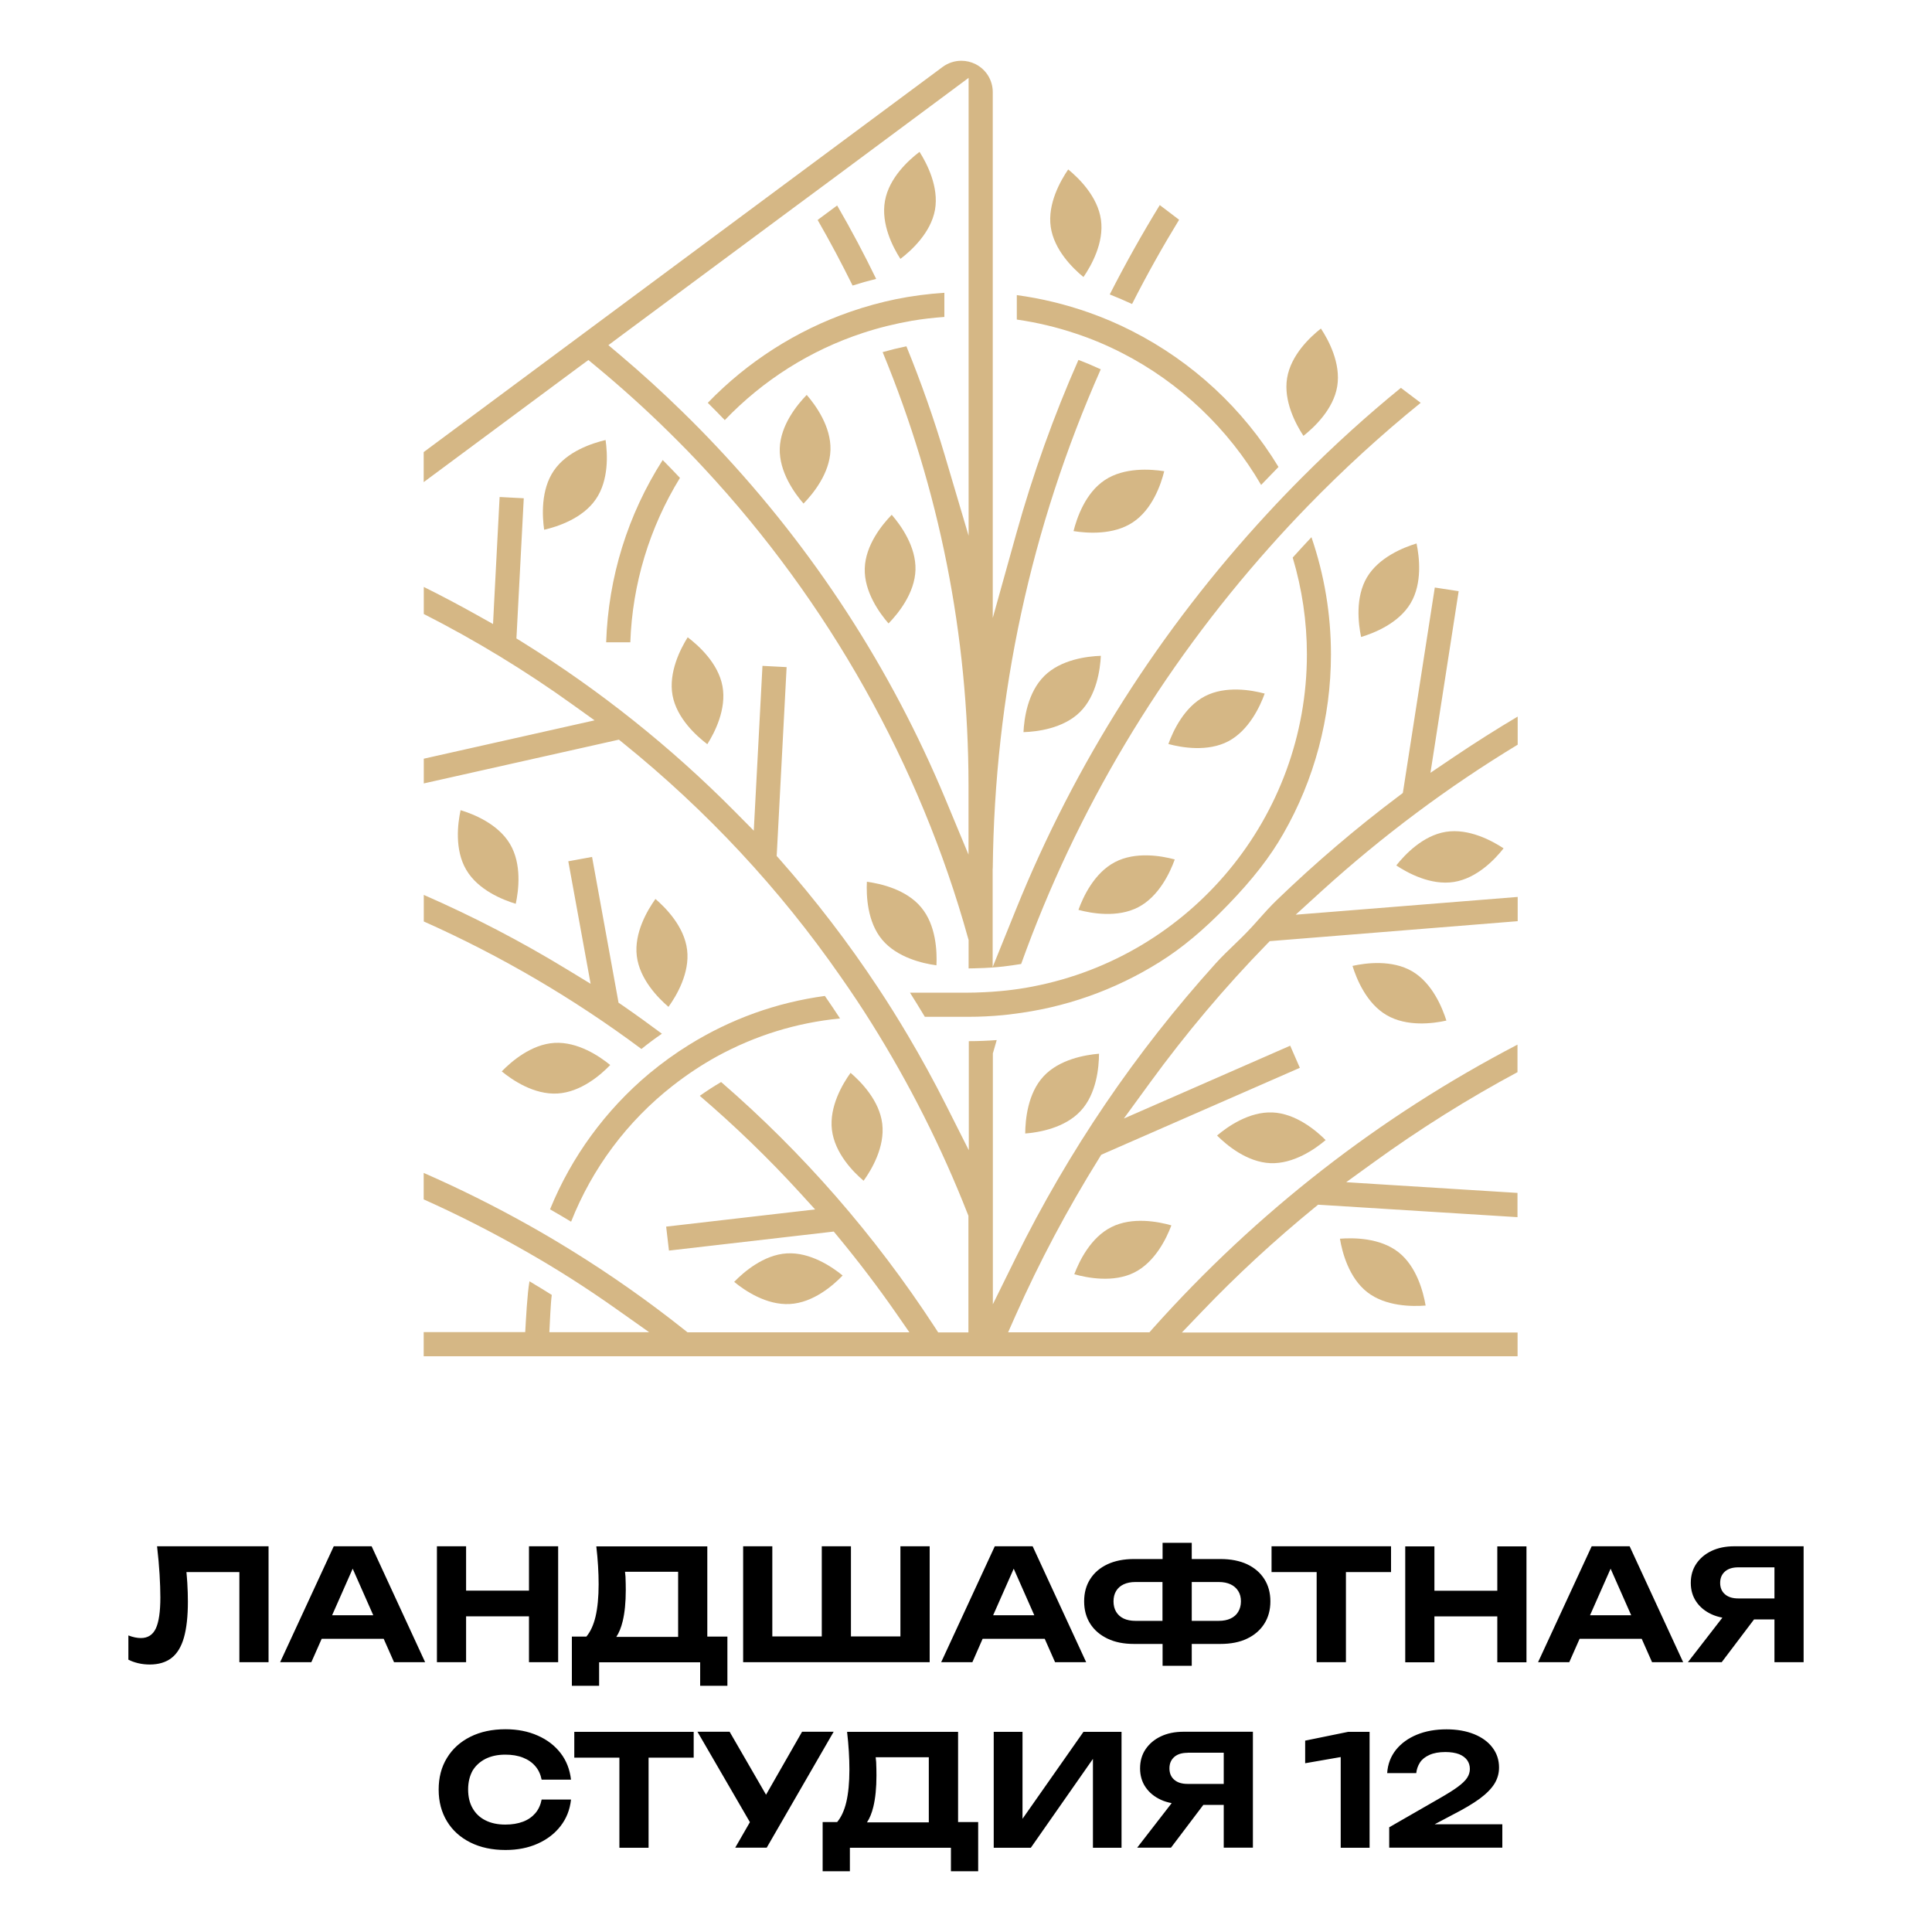
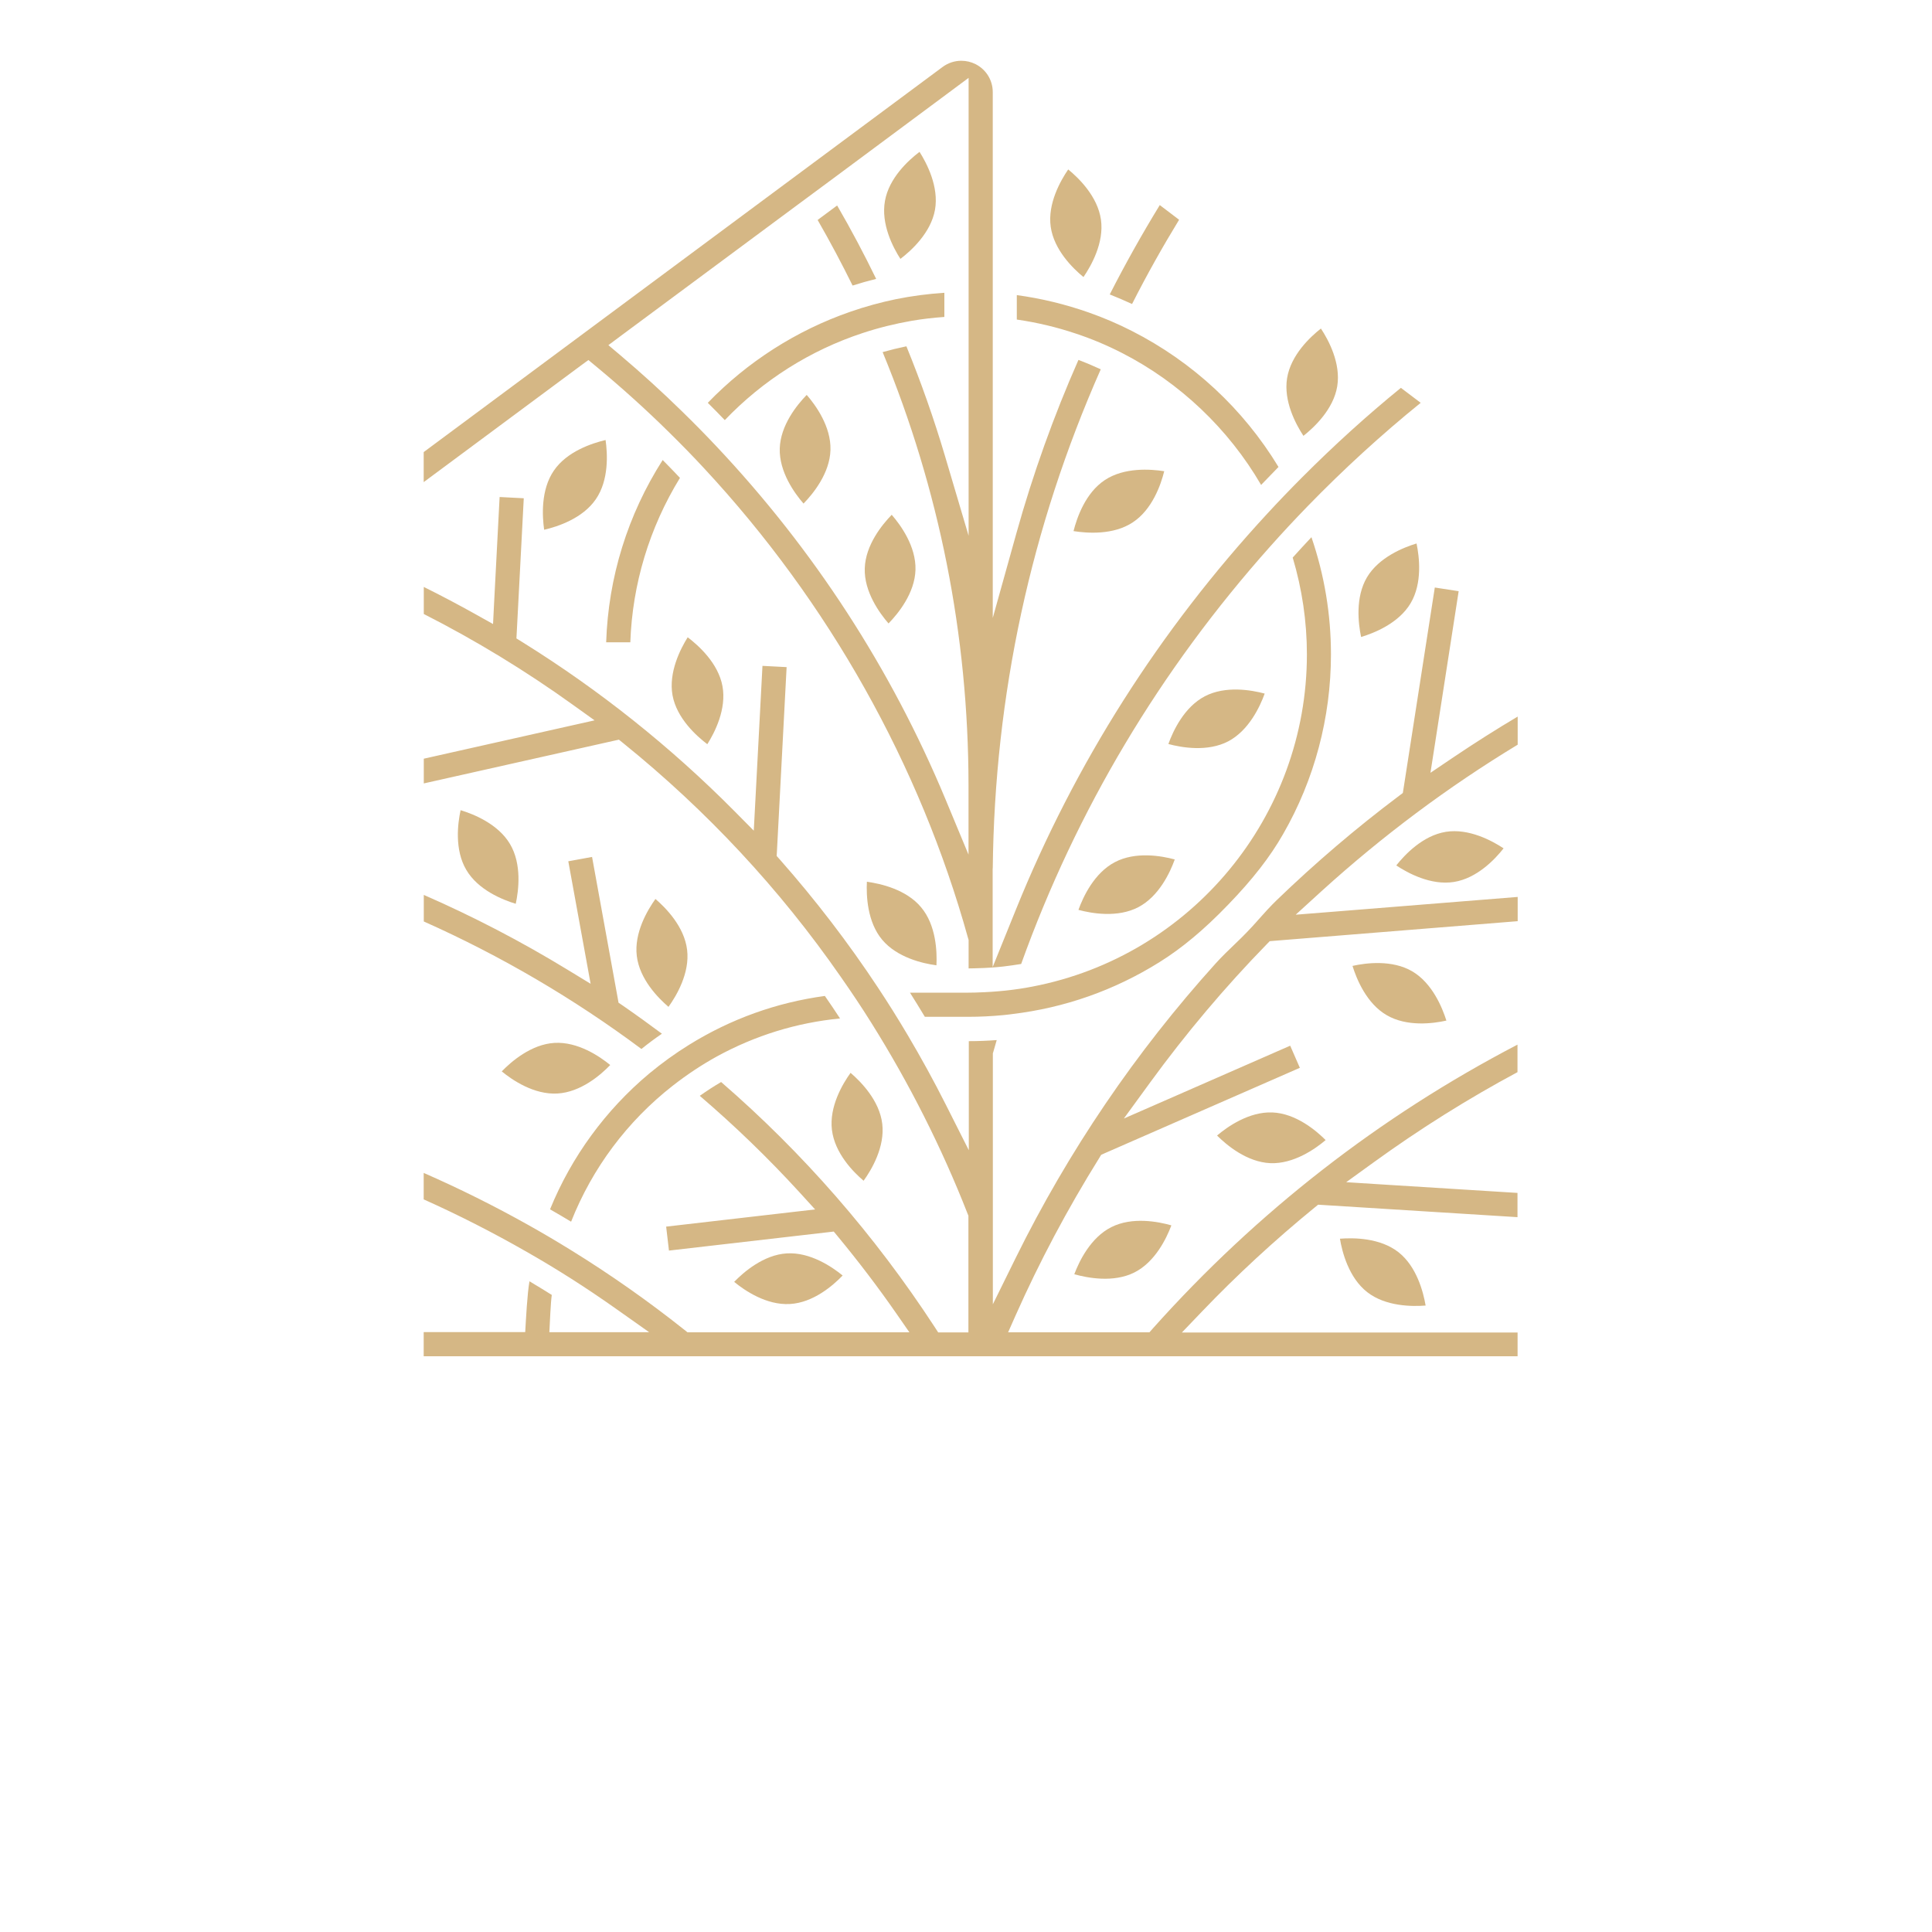
<svg xmlns="http://www.w3.org/2000/svg" version="1.1" id="Layer_1" x="0px" y="0px" viewBox="0 0 200 200" style="enable-background:new 0 0 200 200;" xml:space="preserve">
  <style type="text/css">
	.st0{fill:#D5B785;}
</style>
  <g>
-     <path d="M16.26,160.07H27.8v12h-3.02v-9.33H19.3c0.03,0.38,0.07,0.77,0.09,1.13c0.04,0.68,0.06,1.32,0.06,1.93   c0,1.53-0.14,2.77-0.41,3.72c-0.27,0.95-0.7,1.66-1.28,2.11c-0.58,0.45-1.34,0.68-2.26,0.68c-0.39,0-0.78-0.04-1.17-0.13   c-0.38-0.09-0.73-0.21-1.04-0.37v-2.51c0.47,0.18,0.9,0.27,1.3,0.27c0.71,0,1.23-0.33,1.54-0.99c0.31-0.66,0.47-1.73,0.47-3.22   c0-0.7-0.03-1.5-0.08-2.38C16.47,162.11,16.38,161.14,16.26,160.07z M38.47,160.07l5.54,12h-3.22l-1.07-2.42H33.3l-1.07,2.42H29   l5.55-12H38.47z M38.64,167.21l-2.13-4.82l-2.13,4.82H38.64z M48.25,167.32h6.51v4.75h3.02v-12h-3.02v4.59h-6.51v-4.59h-3.02v12   h3.02V167.32z M62.02,174.51h-2.82v-5.09h1.5c0.42-0.5,0.74-1.19,0.95-2.07c0.21-0.9,0.32-2.02,0.32-3.35   c0-0.61-0.02-1.24-0.06-1.9c-0.04-0.66-0.1-1.33-0.18-2.02h11.49v9.34h2.08v5.09h-2.82v-2.43H62.02V174.51z M64.78,164.6   c0,1.28-0.11,2.36-0.32,3.23c-0.16,0.66-0.38,1.2-0.66,1.62h6.4v-6.74h-5.5c0.01,0.17,0.04,0.34,0.05,0.5   C64.77,163.7,64.78,164.16,64.78,164.6z M96.23,160.07h-3.02v9.33h-5.12v-9.33h-3.02v9.33h-5.12v-9.33h-3.02v12h19.31V160.07z    M100.66,172.07h-3.23l5.55-12h3.92l5.54,12h-3.22l-1.07-2.42h-6.43L100.66,172.07z M102.81,167.21h4.26l-2.13-4.82L102.81,167.21z    M130.88,163.46c0.42,0.66,0.63,1.43,0.63,2.31c0,0.88-0.21,1.66-0.63,2.32c-0.42,0.66-1.02,1.18-1.78,1.54   c-0.77,0.37-1.69,0.55-2.77,0.55h-2.96v2.26h-3.02v-2.26h-2.96c-1.06,0-1.97-0.18-2.74-0.55c-0.77-0.37-1.37-0.88-1.79-1.54   c-0.42-0.66-0.63-1.43-0.63-2.32c0-0.89,0.21-1.66,0.63-2.31c0.42-0.66,1.02-1.17,1.79-1.53c0.77-0.36,1.69-0.54,2.74-0.54h2.96   v-1.68h3.02v1.68h2.96c1.08,0,2,0.18,2.77,0.54C129.86,162.29,130.46,162.8,130.88,163.46z M120.34,167.79v-4.02h-2.8   c-0.47,0-0.88,0.08-1.22,0.24c-0.34,0.16-0.6,0.39-0.78,0.69s-0.27,0.66-0.27,1.07s0.09,0.78,0.27,1.08   c0.18,0.3,0.44,0.54,0.78,0.7c0.34,0.16,0.75,0.24,1.22,0.24H120.34z M128.46,165.77c0-0.42-0.09-0.77-0.28-1.07   s-0.45-0.53-0.79-0.69c-0.34-0.16-0.75-0.24-1.22-0.24h-2.8v4.02h2.8c0.47,0,0.88-0.08,1.22-0.24c0.34-0.16,0.61-0.39,0.79-0.7   C128.36,166.55,128.46,166.19,128.46,165.77z M136.31,172.07h3.02v-9.33h4.67v-2.67h-12.37v2.67h4.67V172.07z M155,164.67h-6.51   v-4.59h-3.02v12h3.02v-4.75H155v4.75h3.02v-12H155V164.67z M168.7,160.07l5.54,12h-3.22l-1.07-2.42h-6.43l-1.07,2.42h-3.23l5.55-12   H168.7z M168.86,167.21l-2.13-4.82l-2.13,4.82H168.86z M186.71,160.07v12h-3.02v-4.43h-2.11l-3.35,4.43h-3.5l3.57-4.61   c-0.4-0.08-0.78-0.19-1.12-0.35c-0.67-0.31-1.2-0.74-1.58-1.3c-0.38-0.55-0.57-1.21-0.57-1.95c0-0.76,0.19-1.42,0.57-1.98   c0.38-0.56,0.9-1.01,1.58-1.33c0.67-0.32,1.46-0.48,2.35-0.48H186.71z M183.69,165.48v-3.23h-3.74c-0.59,0-1.05,0.14-1.38,0.43   c-0.33,0.29-0.5,0.68-0.5,1.18c0,0.5,0.17,0.9,0.5,1.18c0.33,0.29,0.79,0.43,1.38,0.43H183.69z M50.25,182.08   c0.58-0.29,1.26-0.44,2.06-0.44c0.69,0,1.3,0.1,1.83,0.31s0.95,0.5,1.28,0.89c0.33,0.38,0.54,0.85,0.65,1.39h3.04   c-0.12-1.04-0.47-1.96-1.07-2.74c-0.6-0.78-1.39-1.39-2.37-1.82c-0.98-0.44-2.1-0.66-3.34-0.66c-1.39,0-2.6,0.26-3.64,0.78   s-1.85,1.25-2.42,2.19c-0.58,0.94-0.86,2.03-0.86,3.28s0.29,2.34,0.86,3.28s1.38,1.67,2.42,2.19c1.04,0.52,2.25,0.78,3.64,0.78   c1.25,0,2.36-0.22,3.34-0.66c0.98-0.44,1.77-1.05,2.37-1.83c0.6-0.78,0.96-1.69,1.07-2.73h-3.04c-0.11,0.55-0.32,1.02-0.65,1.41   c-0.33,0.38-0.75,0.68-1.28,0.88s-1.14,0.3-1.83,0.3c-0.8,0-1.49-0.15-2.06-0.44c-0.58-0.29-1.02-0.71-1.33-1.26   c-0.31-0.54-0.46-1.19-0.46-1.94c0-0.75,0.16-1.39,0.46-1.94C49.23,182.79,49.67,182.38,50.25,182.08z M59.45,181.95h4.67v9.33   h3.02v-9.33h4.67v-2.67H59.45V181.95z M83.03,179.27l-3.73,6.52l-3.77-6.52H72.2l5.43,9.36l-1.52,2.64h3.26l6.93-12H83.03z    M99.18,188.62h2.08v5.09h-2.82v-2.43H87.98v2.43h-2.82v-5.09h1.5c0.42-0.5,0.74-1.19,0.95-2.07c0.21-0.9,0.32-2.02,0.32-3.35   c0-0.61-0.02-1.24-0.06-1.9c-0.04-0.66-0.1-1.33-0.18-2.02h11.49V188.62z M90.73,183.8c0,1.28-0.11,2.36-0.32,3.23   c-0.16,0.66-0.38,1.2-0.66,1.62h6.4v-6.74h-5.5c0.01,0.17,0.04,0.34,0.05,0.5C90.72,182.9,90.73,183.36,90.73,183.8z    M105.85,188.28v-9h-2.98v12h3.84l6.43-9.2v9.2h2.96v-12h-3.94L105.85,188.28z M122.52,179.27h7.18v12h-3.02v-4.43h-2.11   l-3.35,4.43h-3.5l3.57-4.61c-0.4-0.08-0.78-0.19-1.12-0.35c-0.67-0.31-1.2-0.74-1.58-1.3c-0.38-0.55-0.57-1.21-0.57-1.95   c0-0.76,0.19-1.42,0.57-1.98c0.38-0.56,0.9-1.01,1.58-1.33C120.84,179.43,121.62,179.27,122.52,179.27z M122.94,181.45   c-0.59,0-1.05,0.14-1.38,0.43c-0.33,0.29-0.5,0.68-0.5,1.18c0,0.5,0.17,0.9,0.5,1.18c0.33,0.29,0.79,0.43,1.38,0.43h3.74v-3.23   H122.94z M135.11,180.19v2.34l3.68-0.64v9.39h2.99v-12h-2.22L135.11,180.19z M150.44,187.83c1.13-0.58,2.04-1.12,2.74-1.63   c0.69-0.51,1.2-1.03,1.52-1.54c0.32-0.52,0.48-1.08,0.48-1.69c0-0.78-0.23-1.47-0.68-2.06c-0.45-0.6-1.09-1.06-1.9-1.39   c-0.82-0.33-1.77-0.5-2.86-0.5c-1.14,0-2.16,0.18-3.06,0.55s-1.62,0.89-2.17,1.57c-0.54,0.68-0.85,1.48-0.91,2.41h3.01   c0.04-0.39,0.17-0.76,0.38-1.09c0.21-0.33,0.54-0.59,0.98-0.79c0.44-0.2,0.99-0.3,1.66-0.3c0.56,0,1.03,0.08,1.41,0.22   c0.37,0.15,0.65,0.36,0.84,0.62c0.19,0.27,0.28,0.57,0.28,0.91c0,0.33-0.1,0.64-0.29,0.93c-0.19,0.29-0.52,0.6-0.98,0.94   s-1.11,0.74-1.93,1.21l-5.15,2.96v2.11h11.71v-2.42h-7.01L150.44,187.83z" />
    <g>
      <g>
        <path class="st0" d="M130.92,71.8c-1.37-0.37-4.06-0.84-6.2,0.28c-2.14,1.12-3.29,3.6-3.77,4.94c1.37,0.37,4.06,0.84,6.2-0.28     C129.29,75.61,130.44,73.13,130.92,71.8z" />
        <path class="st0" d="M149.68,86.11c-2.39,0.38-4.26,2.37-5.14,3.48c1.18,0.78,3.58,2.09,5.97,1.71c2.4-0.38,4.27-2.37,5.14-3.48     C154.47,87.04,152.06,85.73,149.68,86.11z" />
        <path class="st0" d="M146.19,100.55c-2.09-1.22-4.8-0.87-6.18-0.56c0.42,1.35,1.45,3.89,3.54,5.1c2.09,1.22,4.8,0.87,6.18,0.56     C149.3,104.3,148.27,101.77,146.19,100.55z" />
        <path class="st0" d="M133.24,39.14c-0.39,2.39,0.91,4.79,1.69,5.98c1.11-0.88,3.11-2.75,3.5-5.13c0.39-2.4-0.91-4.8-1.69-5.98     C135.63,34.88,133.63,36.75,133.24,39.14z" />
        <path class="st0" d="M141.51,59.76c-1.23,2.08-0.9,4.79-0.61,6.18c1.36-0.41,3.9-1.42,5.13-3.5c1.23-2.08,0.9-4.79,0.61-6.18     C145.29,56.67,142.75,57.68,141.51,59.76z" />
-         <path class="st0" d="M111.8,73.71c1.72-1.7,2.09-4.41,2.16-5.82c-1.42,0.05-4.13,0.38-5.85,2.08c-1.73,1.71-2.09,4.41-2.16,5.82     C107.36,75.75,110.08,75.41,111.8,73.71z" />
        <path class="st0" d="M117.42,131.73c2.16-1.08,3.34-3.55,3.84-4.88c-1.36-0.39-4.05-0.91-6.21,0.18     c-2.16,1.08-3.34,3.55-3.84,4.88C112.58,132.29,115.26,132.81,117.42,131.73z" />
-         <path class="st0" d="M111.88,114.99c1.64-1.77,1.88-4.5,1.89-5.91c-1.41,0.12-4.11,0.57-5.75,2.35c-1.64,1.77-1.88,4.5-1.89,5.91     C107.55,117.23,110.24,116.77,111.88,114.99z" />
        <path class="st0" d="M131.5,120.41c2.41,0.1,4.65-1.47,5.73-2.39c-1-1-3.09-2.76-5.51-2.86c-2.41-0.1-4.65,1.47-5.73,2.39     C126.99,118.55,129.08,120.3,131.5,120.41z" />
        <path class="st0" d="M115.41,89.25c-2.14,1.12-3.29,3.6-3.77,4.94c1.37,0.37,4.06,0.84,6.2-0.28c2.14-1.12,3.29-3.6,3.77-4.94     C120.25,88.6,117.55,88.12,115.41,89.25z" />
        <path class="st0" d="M111.13,54.98c1.4,0.22,4.13,0.43,6.14-0.91c2.02-1.33,2.91-3.92,3.25-5.29c-1.4-0.22-4.13-0.42-6.14,0.91     C112.36,51.02,111.48,53.6,111.13,54.98z" />
        <path class="st0" d="M110.58,17.54c-0.8,1.17-2.15,3.55-1.81,5.94c0.34,2.39,2.29,4.3,3.39,5.2c0.8-1.17,2.15-3.55,1.81-5.94     C113.63,20.34,111.68,18.44,110.58,17.54z" />
        <path class="st0" d="M144.76,129.62c-1.91-1.49-4.64-1.5-6.05-1.39c0.23,1.4,0.92,4.04,2.82,5.53c1.91,1.49,4.64,1.5,6.05,1.39     C147.34,133.75,146.66,131.11,144.76,129.62z" />
        <path class="st0" d="M53.39,93.56c0.3-1.39,0.64-4.1-0.59-6.18c-1.23-2.08-3.76-3.1-5.12-3.51c-0.3,1.39-0.64,4.1,0.59,6.18v0     C49.49,92.13,52.03,93.15,53.39,93.56z" />
        <path class="st0" d="M80.72,46.43c-0.07,2.42,1.53,4.63,2.46,5.7c0.99-1.02,2.72-3.13,2.79-5.55c0.07-2.42-1.53-4.63-2.46-5.7     C82.52,41.9,80.79,44.01,80.72,46.43z" />
        <path class="st0" d="M74.79,71.03c-0.44-2.38-2.47-4.2-3.6-5.06c-0.75,1.2-2,3.63-1.57,6.01c0.44,2.38,2.47,4.2,3.6,5.06     C73.98,75.84,75.23,73.41,74.79,71.03z" />
        <path class="st0" d="M63.17,110.25c-1.1-0.9-3.35-2.43-5.77-2.29c-2.41,0.14-4.48,1.94-5.46,2.95c1.1,0.9,3.34,2.43,5.77,2.29     C60.13,113.06,62.19,111.27,63.17,110.25z" />
        <path class="st0" d="M87.23,132.04c-1.1-0.9-3.35-2.43-5.77-2.29c-2.41,0.14-4.48,1.94-5.46,2.95c1.1,0.9,3.34,2.43,5.77,2.29     C84.19,134.86,86.25,133.06,87.23,132.04z" />
        <path class="st0" d="M57.34,48.71c-1.37,1.99-1.21,4.72-1.01,6.13c1.38-0.32,3.98-1.16,5.35-3.16c1.37-1.99,1.21-4.72,1.01-6.13     C61.3,45.88,58.7,46.72,57.34,48.71z" />
        <path class="st0" d="M65.92,98.96c0.29,2.41,2.21,4.35,3.28,5.27c0.83-1.15,2.22-3.5,1.93-5.9c-0.29-2.41-2.21-4.35-3.28-5.27     C67.03,94.21,65.63,96.56,65.92,98.96z" />
        <path class="st0" d="M96.94,99.93c0.07-1.42-0.03-4.15-1.58-6c-1.54-1.86-4.21-2.46-5.62-2.65c-0.07,1.42,0.03,4.15,1.58,6     S95.53,99.74,96.94,99.93z" />
        <path class="st0" d="M91.98,64.54c0.99-1.02,2.72-3.13,2.79-5.55c0.07-2.42-1.53-4.63-2.46-5.7c-0.99,1.02-2.72,3.13-2.79,5.55     C89.44,61.25,91.05,63.47,91.98,64.54z" />
        <path class="st0" d="M91.61,20.8c-0.43,2.39,0.83,4.81,1.6,6c1.13-0.86,3.15-2.7,3.58-5.08c0.42-2.38-0.84-4.8-1.6-6     C94.05,16.58,92.03,18.42,91.61,20.8z" />
        <path class="st0" d="M89.4,122.23c0.83-1.15,2.22-3.5,1.93-5.9c-0.29-2.41-2.21-4.35-3.28-5.27c-0.83,1.15-2.22,3.5-1.93,5.9     C86.41,119.37,88.32,121.32,89.4,122.23z" />
      </g>
      <path class="st0" d="M157.1,137.9v2.5H43.86v-2.5h10.51c0.08-1.37,0.21-3.96,0.44-5.26c0.8,0.47,1.56,0.94,2.31,1.41    c-0.12,0.84-0.2,2.94-0.25,3.86h6.4h3.93l-3.21-2.27c-1.75-1.24-3.33-2.3-4.84-3.26c-1.46-0.93-2.96-1.84-4.61-2.78    c-3.51-2.01-7.1-3.84-10.68-5.44v-2.74c3.66,1.6,7.32,3.42,10.9,5.43c1.41,0.79,2.87,1.65,4.34,2.56    c4.07,2.51,8.02,5.29,11.73,8.24l0.34,0.27h0.44h20.14h2.39l-1.36-1.96c-1.82-2.62-3.85-5.3-6.04-7.95l-0.43-0.52l-0.68,0.08    l-16.38,1.89l-0.29-2.48l12.99-1.5l2.43-0.28l-1.65-1.81c-3.22-3.52-6.68-6.86-10.29-9.95c0.72-0.51,1.46-0.99,2.21-1.43    c8.47,7.33,15.9,15.85,22.1,25.35l0.37,0.57h0.68h1.2h1.25v-1.25v-10.59v-0.24l-0.09-0.22c-2.69-6.86-6.04-13.49-9.95-19.73    c-0.98-1.57-2.06-3.19-3.21-4.83C80.7,92,73.13,83.89,64.54,76.95l-0.47-0.38l-0.59,0.13l-19.61,4.4v-2.56l14.96-3.36l2.72-0.61    l-2.26-1.62c-4.88-3.51-10.07-6.67-15.42-9.39v-2.8c1.82,0.9,3.63,1.86,5.42,2.86l1.75,0.98l0.1-2.01l0.58-11.14l2.5,0.13    L53.5,65.35l-0.04,0.74l0.63,0.39c7.99,4.97,15.37,10.86,21.95,17.5l1.99,2.01l0.15-2.82l0.75-14.24l2.5,0.13l-1,19.04l-0.03,0.51    l0.34,0.38c3.68,4.17,7.09,8.62,10.13,13.22c1.07,1.61,2.11,3.28,3.1,4.95c1.38,2.33,2.71,4.75,3.95,7.21l2.37,4.7v-5.26v-6.03    c0.95,0,1.92-0.04,2.89-0.11c-0.12,0.4-0.24,0.81-0.35,1.21l-0.05,0.16v0.17v19.45v1v5.36l2.37-4.81    c5.45-11.05,12.41-21.3,20.69-30.47c0.65-0.72,1.35-1.39,2.11-2.12c0.77-0.73,1.51-1.5,2.21-2.29l0.04-0.05    c0.67-0.75,1.31-1.47,2-2.13c3.96-3.82,8.2-7.44,12.61-10.75l0.41-0.31l0.08-0.5l3.23-20.77l2.47,0.38l-2.48,15.98l-0.44,2.82    l2.37-1.6c2.24-1.51,4.47-2.92,6.66-4.22v2.91c-7.2,4.36-14.01,9.45-20.27,15.13l-2.71,2.47l3.65-0.29l19.33-1.55v2.51l-25.2,2.03    l-0.47,0.04l-0.33,0.34c-4.32,4.43-8.37,9.24-12.05,14.29l-2.72,3.73l4.23-1.85l12.99-5.69l1,2.29l-20.22,8.85l-0.35,0.16    l-0.2,0.33c-3.29,5.28-6.2,10.76-8.65,16.28l-0.78,1.76h1.92h12.15h0.56l0.37-0.42c10.76-12.04,23.45-21.92,37.73-29.36v2.85    c-5.06,2.71-10.08,5.85-14.91,9.35l-2.82,2.04l3.48,0.22l14.25,0.89v2.51l-20.15-1.26l-0.49-0.03l-0.38,0.31    c-4.1,3.35-8.04,6.98-11.69,10.8l-2.03,2.12h2.93H157.1z M116.15,36.54c5.97,3.05,11.03,7.86,14.4,13.66    c0.6-0.63,1.2-1.25,1.8-1.86c-3.66-6.03-8.89-10.88-15.18-14.08c-1.45-0.74-2.95-1.38-4.46-1.91c-2.42-0.85-4.92-1.46-7.45-1.8    v2.53c2.07,0.3,4.11,0.78,6.1,1.45C113,35.07,114.61,35.75,116.15,36.54z M90.7,28.87c-1.25-2.57-2.6-5.12-4.04-7.6l-2.02,1.5    c1.3,2.26,2.51,4.54,3.62,6.79C89.08,29.3,89.89,29.07,90.7,28.87z M60.12,37.85L43.86,49.91v-3.11L97.58,6.93    c0.57-0.42,1.24-0.64,1.94-0.64h0c0.51,0,1.01,0.12,1.47,0.35c1.1,0.56,1.78,1.67,1.78,2.9v19.6v5.03v20.69v9.11l2.45-8.78    c1.71-6.13,3.87-12.16,6.42-17.93c0.78,0.29,1.55,0.62,2.31,0.97c-7.24,16.36-10.99,33.73-11.18,51.67h-0.01v1.25v2.53v6.43    l2.41-5.96c6.11-15.12,14.87-28.92,26.04-41c1.18-1.28,2.39-2.54,3.6-3.75c3.3-3.31,6.73-6.42,10.21-9.25l2.05,1.55    c-4.03,3.26-7.97,6.86-11.72,10.72c-1.29,1.33-2.59,2.72-3.86,4.15c-11.39,12.77-20.06,27.3-25.78,43.22    c-0.61,0.1-1.23,0.19-1.83,0.26c-0.87,0.1-1.8,0.16-2.75,0.18l-0.29,0.01c-0.19,0.01-0.38,0.01-0.57,0.01v-2.8V97.3l-0.05-0.16    c-4.99-17.97-14.44-34.8-27.34-48.67c-1.11-1.2-2.29-2.41-3.6-3.7c-2.39-2.36-4.95-4.67-7.62-6.88l-0.75-0.62L60.12,37.85z     M62.98,35.73l1.21,1.02c2.21,1.87,4.38,3.84,6.46,5.88c1.18,1.15,2.35,2.34,3.48,3.54C84.25,56.9,92.23,69.2,97.86,82.7l2.4,5.77    v-6.25v-0.98c-0.02-15.48-3.01-30.54-8.89-44.79c0.81-0.23,1.63-0.43,2.46-0.6c1.52,3.72,2.86,7.53,3.99,11.34l2.45,8.27v-8.63    V33.99v-5V10.54V8.06l-1.99,1.48l-11.97,8.89l-4.04,2.99L64.24,34.79L62.98,35.73z M89.29,34.48c1.66-0.55,3.37-0.97,5.09-1.27    c1.11-0.19,2.24-0.32,3.38-0.4v-2.5c-1.71,0.11-3.39,0.33-5.01,0.66c-1.55,0.32-3.14,0.75-4.72,1.3    c-5.58,1.93-10.66,5.18-14.76,9.43c0.59,0.59,1.18,1.18,1.76,1.79C78.98,39.36,83.88,36.26,89.29,34.48z M68.52,107.01    c-1.26-0.94-2.6-1.91-4.06-2.92l-0.43-0.29l-0.09-0.51l-2.65-14.58l-2.46,0.45l1.81,9.93l0.5,2.75l-2.38-1.45    c-4.8-2.93-9.8-5.53-14.89-7.75v2.75c7.95,3.54,15.53,7.98,22.53,13.2C67.08,108.04,67.79,107.51,68.52,107.01z M62.75,66.49h2.5    c0.21-6.03,1.98-11.87,5.14-17.02c-0.57-0.61-1.17-1.22-1.79-1.85C64.98,53.29,62.97,59.76,62.75,66.49z M56.94,125.19    c0.72,0.41,1.45,0.84,2.18,1.28c2.19-5.54,5.81-10.4,10.55-14.1c1.45-1.13,2.97-2.14,4.53-3c3.98-2.18,8.26-3.5,12.76-3.94    c-0.5-0.77-1.03-1.55-1.57-2.33c-5.01,0.68-9.74,2.38-14.06,5.06c-1.44,0.89-2.83,1.9-4.12,2.97    C62.69,114.91,59.15,119.76,56.94,125.19z M122.06,22.75l-2-1.52c-1.82,2.97-3.56,6.07-5.18,9.25c0.78,0.31,1.55,0.64,2.31,0.99    C118.72,28.45,120.36,25.53,122.06,22.75z M137.78,67.74c0-4.15-0.68-8.22-2.02-12.13c-0.65,0.69-1.3,1.4-1.94,2.11    c0.97,3.25,1.47,6.62,1.47,10.02c0,16.76-11.95,31.23-28.41,34.39c-0.91,0.18-1.83,0.31-2.73,0.41c-0.94,0.1-1.94,0.17-2.96,0.2    l-0.27,0.01c-0.22,0.01-0.44,0.01-0.66,0.01h-1.24h-4.82c0.52,0.83,1.04,1.66,1.54,2.5h3.28h0.58h0.66c1.18,0,2.4-0.06,3.64-0.18    c0.21-0.02,0.42-0.05,0.63-0.07l0.22-0.03c5.46-0.65,10.61-2.46,15.28-5.38c2.31-1.44,4.63-3.37,7.08-5.92l0.05-0.05    c2.51-2.6,4.31-4.91,5.67-7.29C136.07,80.71,137.78,74.27,137.78,67.74z" />
    </g>
  </g>
</svg>